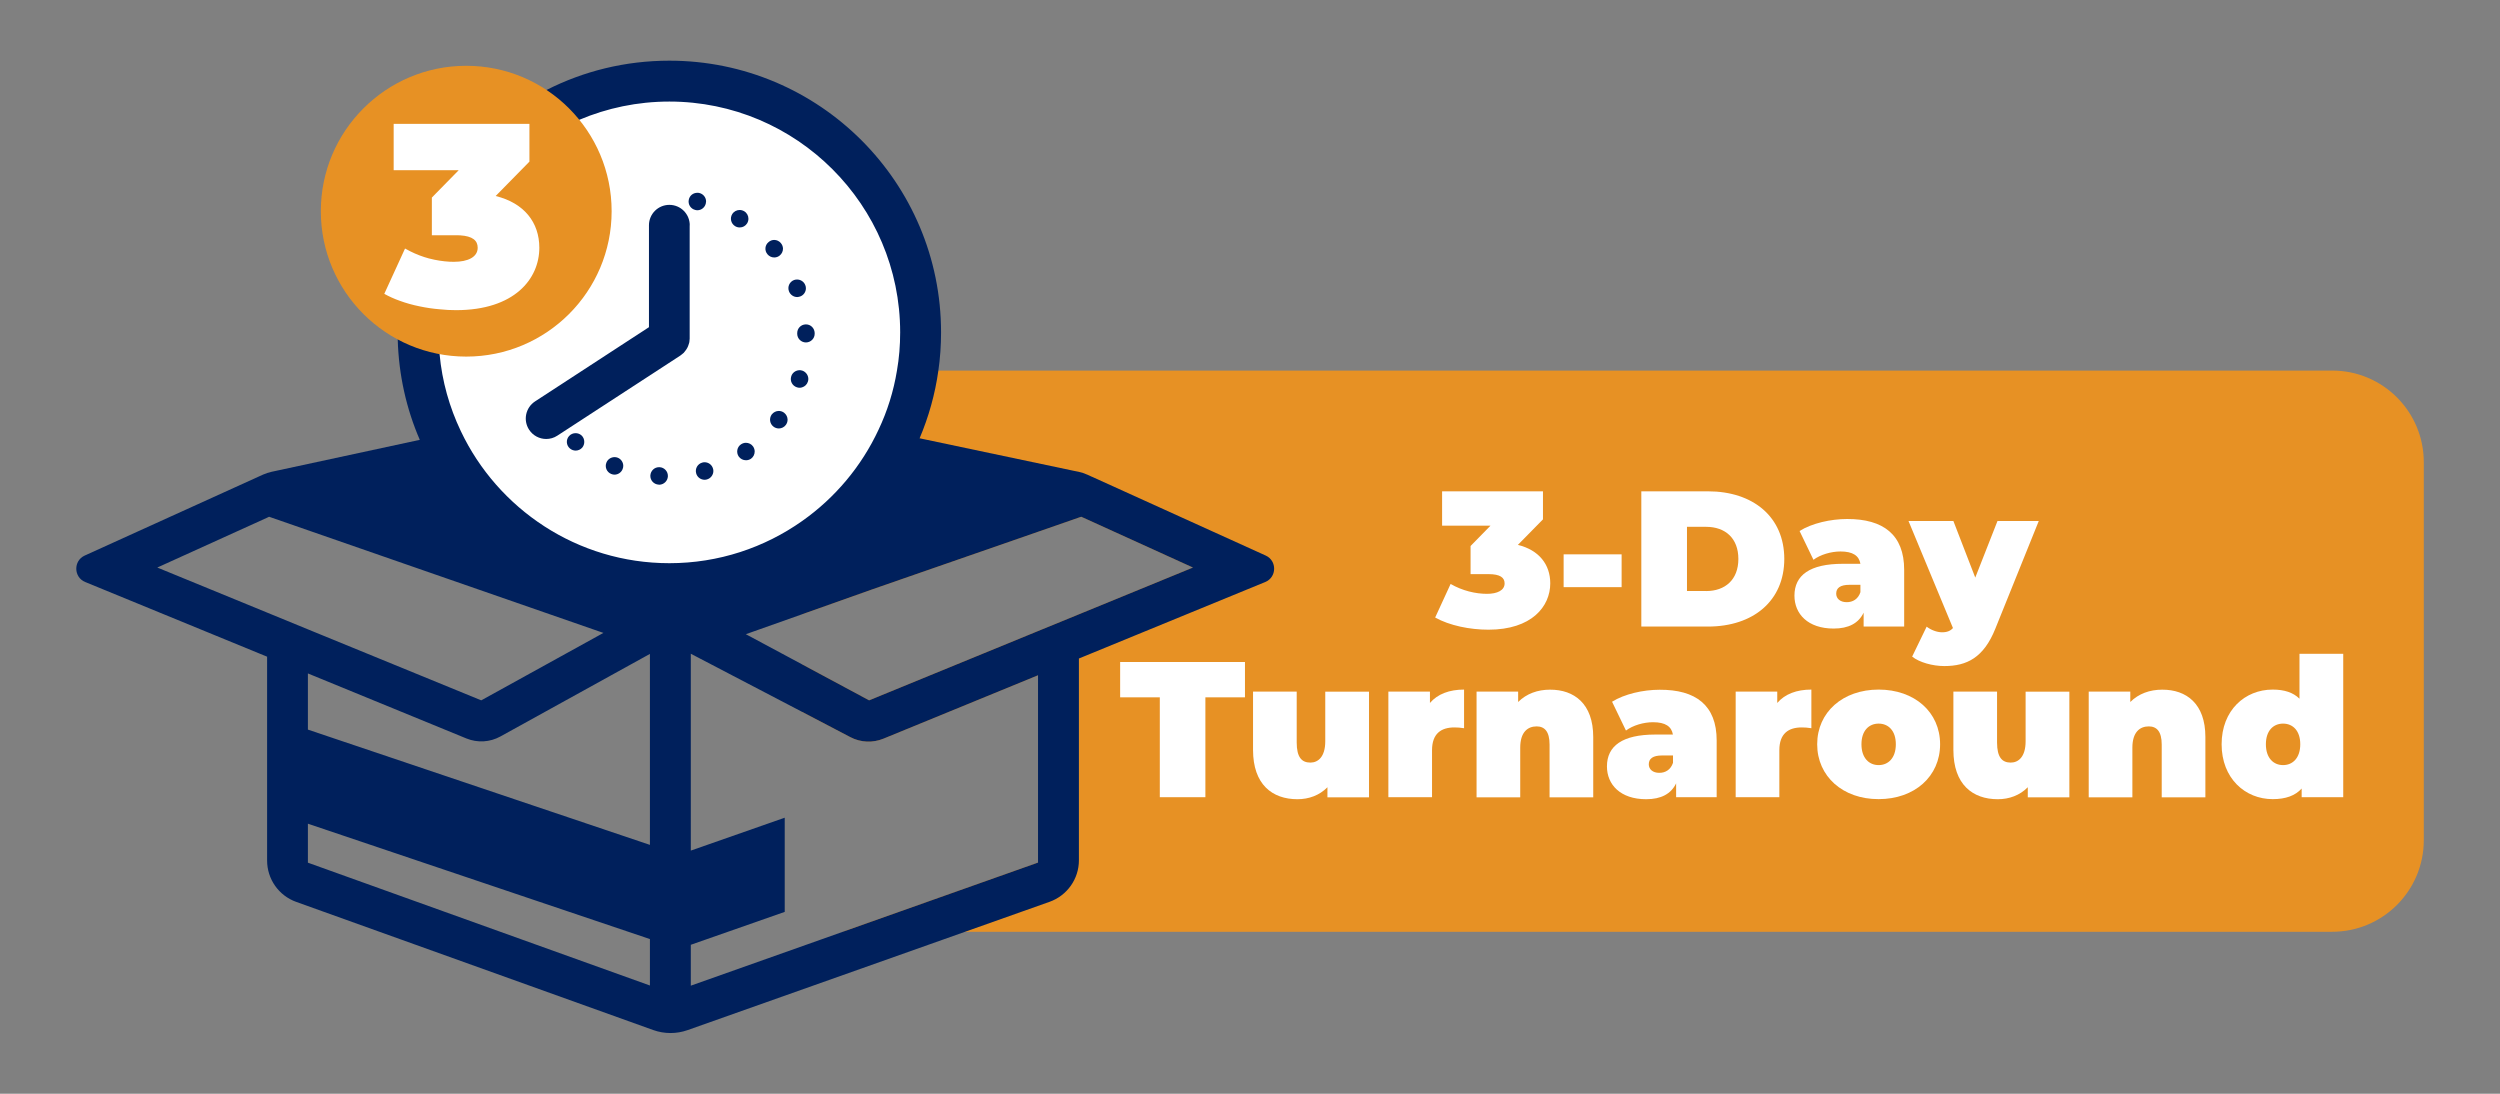
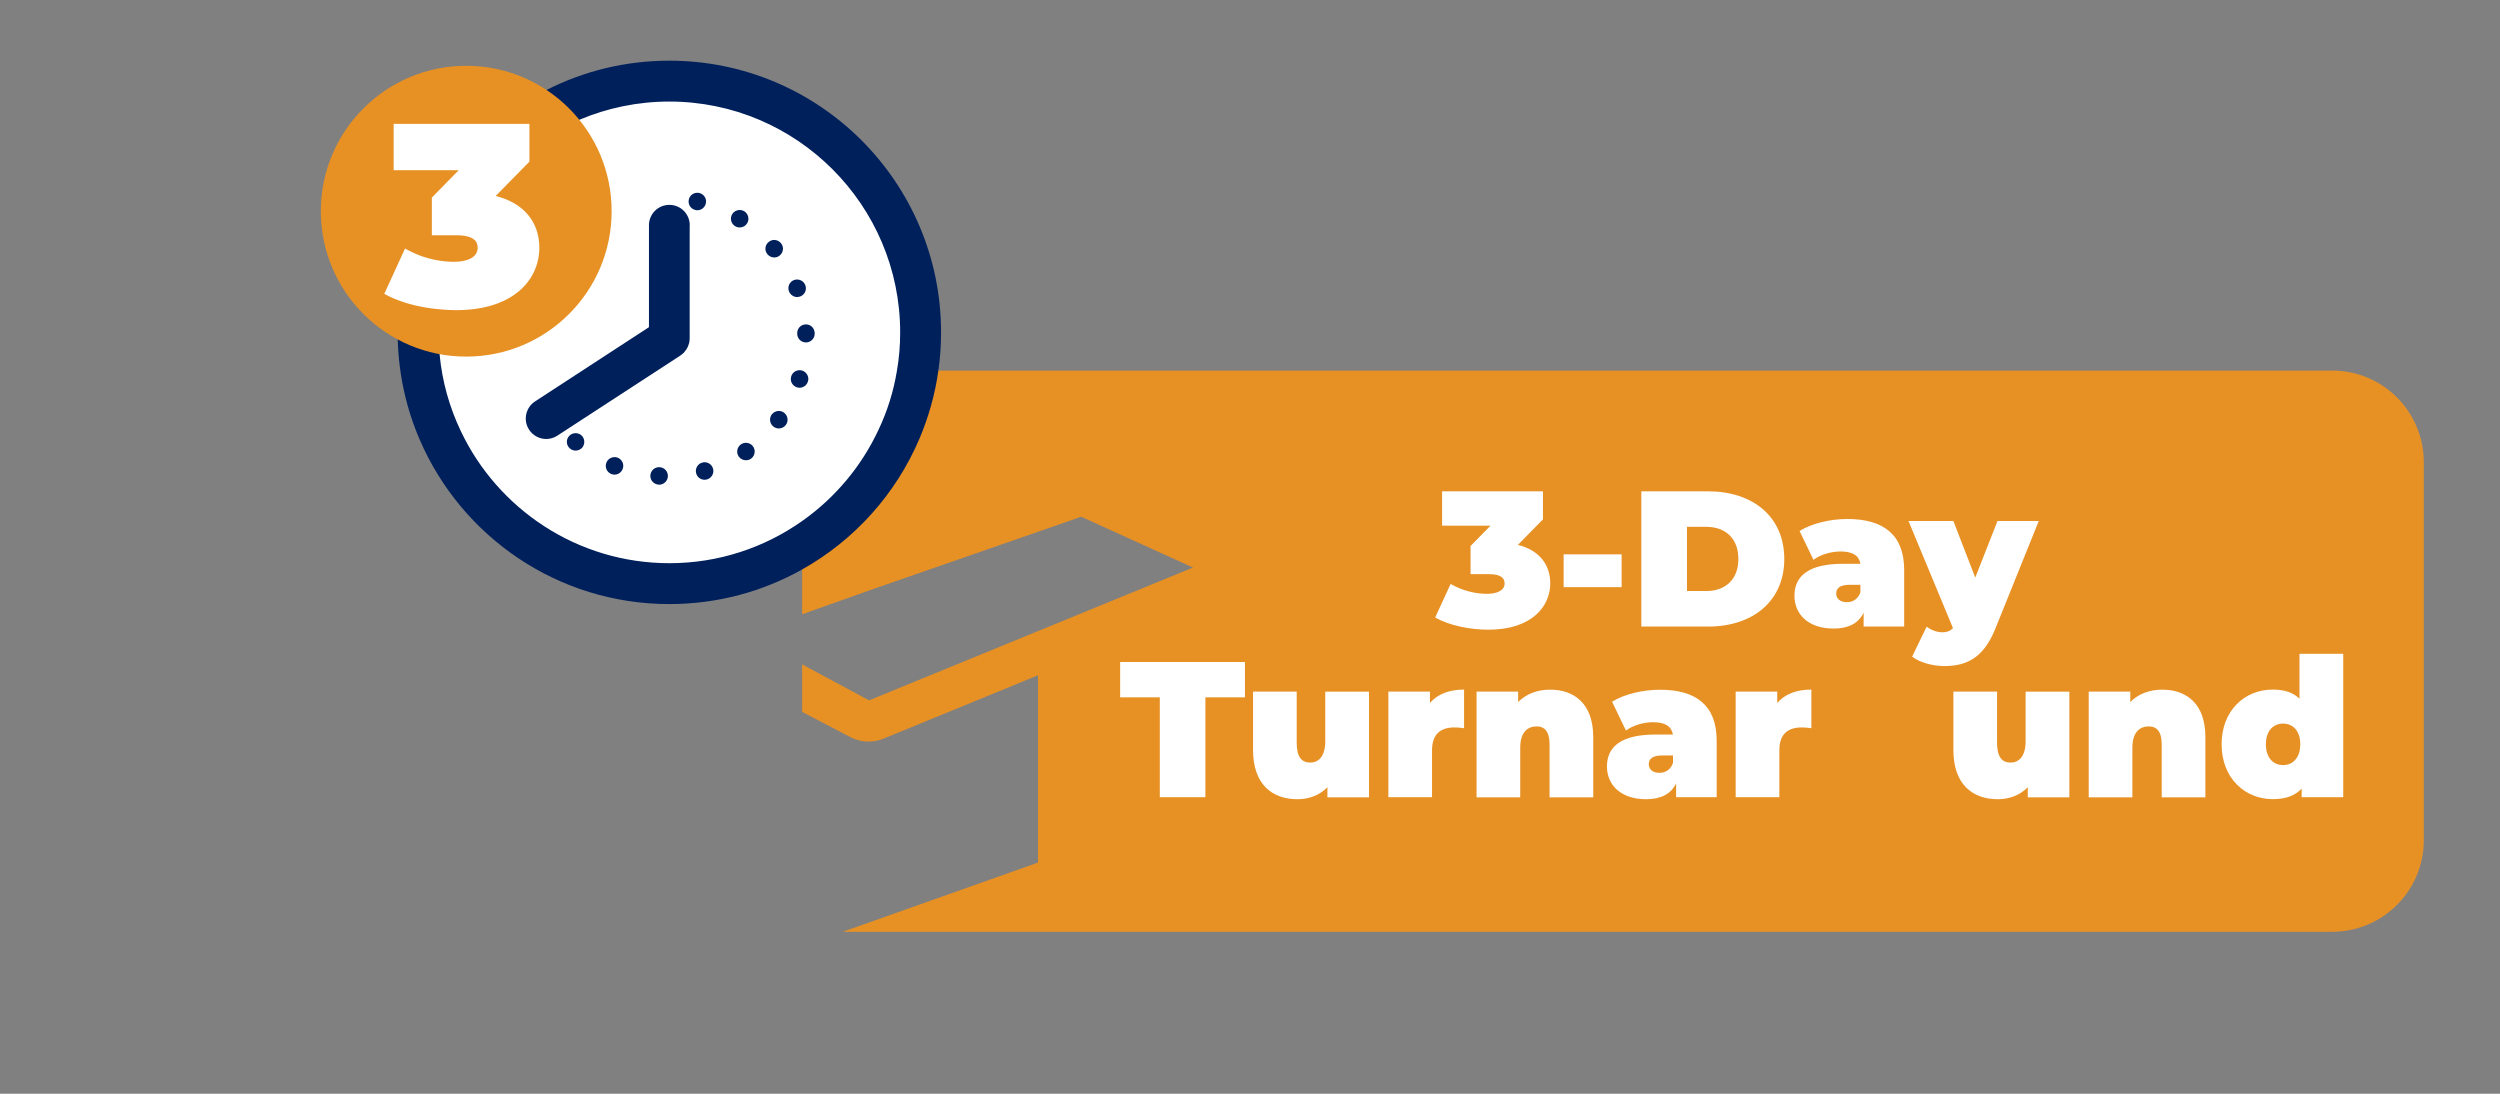
<svg xmlns="http://www.w3.org/2000/svg" version="1.1" id="Layer_1" x="0px" y="0px" viewBox="0 0 288 126" style="enable-background:new 0 0 288 126;" xml:space="preserve">
  <rect x="0" y="0" width="288" height="126" fill="#808080" stroke="none" />
  <style type="text/css">
	.st0{fill:#00205C;}
	.st1{fill:none;stroke:#00205C;stroke-width:7;stroke-miterlimit:10;}
	.st2{fill:#FFFFFF;}
	.st3{fill:#B12028;}
	.st4{fill:#E79124;}
	.st5{fill:#4270B7;}
</style>
  <g>
    <path class="st4" d="M279.22,53.25v43.54c0,5.82-4.72,10.55-10.55,10.55H97.1l22.48-7.97V77.79l-17.8,7.3   c-1.24,0.51-2.64,0.45-3.83-0.18l-5.54-2.9v-5.47l7.71,4.14l19.46-7.98l4.71-1.93l13.14-5.39l-12.87-5.85l-0.27,0.09l-4.71,1.64   l-19,6.6l-8.17,2.9V42.69h176.26C274.5,42.69,279.22,47.42,279.22,53.25z" />
    <g>
      <path class="st2" d="M178.59,67.2c0,2.67-2.14,5.34-7.12,5.34c-2.14,0-4.47-0.47-6.14-1.4l1.78-3.87    c1.34,0.78,2.87,1.14,4.19,1.14c1.18,0,2.03-0.4,2.03-1.2c0-0.67-0.51-1.07-1.85-1.07h-2.07V62.9l2.29-2.34h-5.57V56.6h11.62v3.23    l-2.89,2.94C177.3,63.37,178.59,65.04,178.59,67.2z" />
      <path class="st2" d="M180.13,63.86h6.68v3.78h-6.68V63.86z" />
      <path class="st2" d="M189.08,56.6h7.68c5.21,0,8.79,2.96,8.79,7.79s-3.58,7.79-8.79,7.79h-7.68V56.6z M196.54,68.09    c2.2,0,3.72-1.31,3.72-3.7s-1.51-3.7-3.72-3.7h-2.2v7.39H196.54z" />
      <path class="st2" d="M219.36,65.64v6.54h-4.67v-1.6c-0.58,1.22-1.74,1.83-3.45,1.83c-2.98,0-4.52-1.69-4.52-3.79    c0-2.36,1.78-3.67,5.57-3.67h2.03c-0.16-0.93-0.87-1.42-2.29-1.42c-1.09,0-2.32,0.36-3.12,0.96l-1.6-3.32    c1.42-0.89,3.58-1.38,5.48-1.38C216.95,59.78,219.36,61.59,219.36,65.64z M214.32,68.22v-0.85h-1.25c-1.07,0-1.54,0.36-1.54,1.02    c0,0.56,0.45,0.98,1.2,0.98C213.43,69.38,214.06,69.02,214.32,68.22z" />
      <path class="st2" d="M234.87,60.01l-5.01,12.42c-1.34,3.34-3.29,4.3-5.88,4.3c-1.33,0-2.87-0.42-3.7-1.09l1.67-3.45    c0.49,0.38,1.18,0.65,1.78,0.65c0.6,0,0.98-0.18,1.25-0.49l-5.12-12.33h5.17l2.52,6.52l2.56-6.52H234.87z" />
      <path class="st2" d="M133.6,80.33h-4.56v-4.07h14.38v4.07h-4.56v11.51h-5.25V80.33z" />
      <path class="st2" d="M157.71,79.67v12.18h-4.79v-1.16c-0.91,0.93-2.14,1.38-3.45,1.38c-2.92,0-5.12-1.71-5.12-5.68v-6.72h5.03    v5.86c0,1.74,0.6,2.32,1.58,2.32c0.87,0,1.71-0.65,1.71-2.45v-5.72H157.71z" />
      <path class="st2" d="M168.66,79.44v4.45c-0.45-0.07-0.76-0.09-1.11-0.09c-1.51,0-2.58,0.69-2.58,2.63v5.41h-5.03V79.67h4.79v1.31    C165.61,79.95,166.97,79.44,168.66,79.44z" />
      <path class="st2" d="M183.54,84.9v6.95h-5.03v-6.08c0-1.51-0.58-2.09-1.49-2.09c-1.02,0-1.89,0.65-1.89,2.45v5.72h-5.03V79.67    h4.79v1.2c0.96-0.96,2.25-1.42,3.67-1.42C181.35,79.44,183.54,81.07,183.54,84.9z" />
      <path class="st2" d="M197.76,85.3v6.54h-4.67v-1.6c-0.58,1.22-1.74,1.83-3.45,1.83c-2.98,0-4.52-1.69-4.52-3.78    c0-2.36,1.78-3.67,5.57-3.67h2.03c-0.16-0.93-0.87-1.42-2.29-1.42c-1.09,0-2.32,0.36-3.12,0.96l-1.6-3.32    c1.42-0.89,3.58-1.38,5.48-1.38C195.36,79.44,197.76,81.25,197.76,85.3z M192.73,87.88v-0.85h-1.25c-1.07,0-1.54,0.36-1.54,1.02    c0,0.56,0.45,0.98,1.2,0.98C191.84,89.04,192.46,88.68,192.73,87.88z" />
      <path class="st2" d="M208.67,79.44v4.45c-0.45-0.07-0.76-0.09-1.11-0.09c-1.51,0-2.58,0.69-2.58,2.63v5.41h-5.03V79.67h4.79v1.31    C205.62,79.95,206.98,79.44,208.67,79.44z" />
-       <path class="st2" d="M209.34,85.74c0-3.7,2.96-6.3,7.08-6.3c4.14,0,7.08,2.6,7.08,6.3c0,3.7-2.94,6.32-7.08,6.32    C212.3,92.07,209.34,89.44,209.34,85.74z M218.4,85.74c0-1.58-0.87-2.38-1.98-2.38s-1.98,0.8-1.98,2.38c0,1.58,0.87,2.4,1.98,2.4    S218.4,87.32,218.4,85.74z" />
      <path class="st2" d="M238.39,79.67v12.18h-4.79v-1.16c-0.91,0.93-2.14,1.38-3.45,1.38c-2.92,0-5.12-1.71-5.12-5.68v-6.72h5.03    v5.86c0,1.74,0.6,2.32,1.58,2.32c0.87,0,1.71-0.65,1.71-2.45v-5.72H238.39z" />
      <path class="st2" d="M254.06,84.9v6.95h-5.03v-6.08c0-1.51-0.58-2.09-1.49-2.09c-1.02,0-1.89,0.65-1.89,2.45v5.72h-5.03V79.67    h4.79v1.2c0.96-0.96,2.25-1.42,3.67-1.42C251.88,79.44,254.06,81.07,254.06,84.9z" />
      <path class="st2" d="M269.94,75.32v16.52h-4.79v-1c-0.74,0.82-1.83,1.22-3.34,1.22c-3.18,0-5.88-2.4-5.88-6.32    c0-3.92,2.69-6.3,5.88-6.3c1.34,0,2.36,0.33,3.09,1.05v-5.17H269.94z M264.99,85.74c0-1.58-0.87-2.38-1.98-2.38    s-1.98,0.8-1.98,2.38c0,1.58,0.87,2.4,1.98,2.4S264.99,87.32,264.99,85.74z" />
    </g>
    <g>
-       <path class="st0" d="M145.81,64l-20.02-9.08h-0.01l-0.5-0.23c-0.33-0.15-0.67-0.26-1.02-0.34l-0.55-0.11l-17.77-3.75l-2.37-0.5    l-2.36-0.49l-8.8-1.86l-11.78-2.48c-2.24-0.47-4.56-0.46-6.8,0.02l-2.91,0.63h-0.01l-10.33,2.23l-7.5,1.61l-2.35,0.51l-2.37,0.51    l-17.07,3.68c-0.35,0.08-0.68,0.19-1,0.33L9.76,64c-1.32,0.6-1.29,2.5,0.06,3.05l20.95,8.6v23.48c0,2.14,1.34,4.05,3.36,4.77    l41.12,14.76c1.28,0.46,2.68,0.46,3.96,0.01l31.97-11.33l9.73-3.45c2.02-0.72,3.38-2.63,3.38-4.78V75.86l21.46-8.81    C147.1,66.5,147.13,64.6,145.81,64z M30.77,70.57l-12.65-5.19l12.65-5.74L31,59.53l38.51,13.38l-0.5,0.28l-13.57,7.49L35.47,72.5    L30.77,70.57z M74.87,113.53l-39.4-14.15v-4.49l39.4,13.29V113.53z M74.87,97.33l-39.4-13.28v-6.47l18.26,7.49    c1.27,0.52,2.71,0.44,3.92-0.23l17.22-9.51V97.33z M119.58,99.37l-22.48,7.97l-17.52,6.21v-4.71l10.82-3.79V94.2l-10.82,3.79    V75.31l12.83,6.7l5.54,2.9c1.19,0.63,2.59,0.69,3.83,0.18l17.8-7.3V99.37z M124.29,70.77l-4.71,1.93l-19.46,7.98l-7.71-4.14    l-6.49-3.48l6.49-2.3l8.17-2.9l19-6.6l4.71-1.64l0.27-0.09l12.87,5.85L124.29,70.77z" />
      <g>
        <circle class="st2" cx="77.11" cy="38.29" r="28.94" />
        <path class="st0" d="M77.11,6.99c-5.09,0-9.89,1.21-14.14,3.37c-2.12,1.08-4.11,2.39-5.92,3.91c-1.88,1.57-3.58,3.36-5.05,5.34     c-0.64,0.86-1.23,1.75-1.78,2.67c-0.16,0.27-0.32,0.54-0.47,0.81c-1.03,1.84-1.87,3.8-2.51,5.85c-0.58,1.83-0.99,3.74-1.22,5.7     c-0.14,1.2-0.21,2.41-0.21,3.65c0,0.27,0,0.54,0.01,0.81v0.01c0.11,4.1,1,8,2.54,11.56c4.8,11.13,15.87,18.92,28.75,18.92     c5.56,0,10.78-1.45,15.3-3.99c6.03-3.38,10.82-8.7,13.53-15.11c1.04-2.46,1.78-5.07,2.16-7.8c0.21-1.44,0.31-2.91,0.31-4.4     C108.41,21.01,94.4,6.99,77.11,6.99z M103.33,42.69c-0.39,2.39-1.11,4.68-2.12,6.81c-1.97,4.23-5.02,7.86-8.8,10.52     c-4.33,3.06-9.61,4.86-15.3,4.86c-10.6,0-19.77-6.24-24.03-15.23c-1.3-2.73-2.15-5.71-2.44-8.85c-0.08-0.82-0.12-1.66-0.12-2.51     c0-0.9,0.04-1.79,0.14-2.66c0.18-1.89,0.57-3.73,1.14-5.48c0.33-1.04,0.73-2.06,1.19-3.04c1.83-3.93,4.59-7.34,8-9.95     c1.76-1.35,3.69-2.48,5.75-3.36c3.19-1.35,6.69-2.1,10.37-2.1c14.66,0,26.59,11.93,26.59,26.59     C103.7,39.79,103.58,41.26,103.33,42.69z" />
      </g>
      <path class="st0" d="M79.46,25.95c0-1.3-1.05-2.35-2.35-2.35s-2.35,1.05-2.35,2.35v11.74l-13.12,8.55    c-1.09,0.71-1.4,2.17-0.69,3.26c0.45,0.69,1.2,1.07,1.97,1.07c0.44,0,0.89-0.12,1.28-0.38l14.19-9.24c0.01,0,0.01-0.01,0.01-0.01    c0.09-0.06,0.17-0.13,0.25-0.2c0.04-0.03,0.08-0.06,0.11-0.09c0.06-0.06,0.11-0.13,0.16-0.2c0.1-0.12,0.19-0.25,0.26-0.39    c0.05-0.1,0.1-0.2,0.13-0.31c0.03-0.09,0.07-0.19,0.09-0.28c0.01-0.04,0.01-0.09,0.02-0.13c0.02-0.11,0.03-0.22,0.03-0.33    c0-0.01,0-0.01,0-0.02V25.95z" />
      <circle class="st4" cx="53.71" cy="24.33" r="16.75" />
      <g>
        <path class="st2" d="M57.1,22.58l3.89-3.96v-4.35H45.35v5.34h7.49l-2.62,2.67l-0.47,0.48v4.34h2.79c0.16,0,0.31,0,0.45,0.01     c1.47,0.09,2.04,0.61,2.04,1.43c0,1.08-1.14,1.62-2.73,1.62c-0.16,0-0.33,0-0.5-0.01c-0.75-0.04-1.55-0.16-2.35-0.37h-0.01     c-0.75-0.2-1.49-0.48-2.2-0.84c-0.2-0.1-0.39-0.2-0.58-0.31l-2.39,5.22c0.54,0.3,1.13,0.57,1.75,0.79     c0.73,0.27,1.51,0.49,2.31,0.65c0.76,0.16,1.55,0.28,2.33,0.34c0.63,0.07,1.26,0.1,1.88,0.1c6.71,0,9.59-3.59,9.59-7.19     C62.13,25.63,60.39,23.39,57.1,22.58z" />
      </g>
      <g>
        <path class="st0" d="M75.99,53.82h-0.07c-0.53,0-0.96,0.41-1,0.95c-0.03,0.56,0.4,1.03,0.96,1.06c0.02,0,0.05,0.01,0.08,0.01     c0.52-0.02,0.95-0.43,0.98-0.96v-0.06C76.94,54.29,76.52,53.85,75.99,53.82z M82.14,53.99c-0.12-0.45-0.53-0.74-0.97-0.74     c-0.09,0-0.18,0.01-0.27,0.04c-0.54,0.15-0.85,0.7-0.7,1.24c0.12,0.45,0.53,0.74,0.97,0.74c0,0,0.01,0,0.02,0     c0.09,0,0.17-0.02,0.25-0.04c0.44-0.12,0.74-0.53,0.74-0.97C82.18,54.17,82.17,54.08,82.14,53.99z M71.17,52.73     c-0.12-0.05-0.24-0.07-0.37-0.07c-0.4,0-0.79,0.24-0.94,0.63c-0.21,0.51,0.03,1.1,0.55,1.31c0.13,0.06,0.27,0.08,0.4,0.08     c0.39-0.01,0.76-0.25,0.91-0.63c0.05-0.12,0.08-0.25,0.08-0.38C71.8,53.27,71.56,52.89,71.17,52.73z M86.76,51.44     c-0.19-0.28-0.51-0.43-0.83-0.43c-0.19,0-0.39,0.06-0.57,0.18c-0.46,0.31-0.57,0.94-0.26,1.4c0.2,0.28,0.51,0.43,0.83,0.43h0.03     c0.19,0,0.38-0.06,0.55-0.17c0.28-0.2,0.43-0.51,0.43-0.84C86.94,51.82,86.88,51.62,86.76,51.44z M66.97,50.14     c-0.19-0.16-0.43-0.24-0.66-0.24c-0.28,0-0.56,0.11-0.76,0.34c-0.37,0.42-0.32,1.06,0.1,1.42c0.2,0.17,0.44,0.25,0.68,0.25     c0.28-0.01,0.54-0.12,0.74-0.34c0.16-0.19,0.24-0.43,0.24-0.66C67.31,50.62,67.2,50.34,66.97,50.14z M90.32,47.54     c-0.18-0.13-0.39-0.2-0.6-0.2c-0.31,0-0.62,0.15-0.82,0.41c-0.32,0.45-0.23,1.08,0.22,1.41c0.18,0.14,0.41,0.2,0.62,0.2     c0.3-0.01,0.6-0.15,0.79-0.41c0.13-0.18,0.2-0.39,0.2-0.6C90.73,48.04,90.58,47.74,90.32,47.54z M92.41,42.69     c-0.52-0.16-1.1,0.13-1.26,0.66v0.01c-0.17,0.53,0.12,1.09,0.66,1.26c0.11,0.04,0.22,0.05,0.32,0.05c0.09,0,0.19-0.02,0.28-0.05     c0.3-0.09,0.56-0.33,0.66-0.66c0.03-0.1,0.05-0.2,0.05-0.3C93.12,43.23,92.84,42.83,92.41,42.69z M92.85,37.37h-0.04     c-0.55,0.02-0.97,0.46-0.97,1v0.04c0,0.01,0,0.02,0,0.02c0,0.02,0,0.02,0,0.04c0.01,0.54,0.46,0.98,1,0.98c0.01,0,0.01,0,0.02,0     c0.55-0.01,0.99-0.46,0.99-0.99v-0.04c0-0.02,0-0.02,0-0.04c0,0,0-0.02,0-0.03C93.83,37.8,93.39,37.37,92.85,37.37z M92.77,32.85     c-0.15-0.4-0.54-0.65-0.95-0.65c-0.12,0-0.23,0.02-0.35,0.06c-0.52,0.2-0.78,0.78-0.58,1.3c0.15,0.4,0.54,0.66,0.94,0.66     c0,0,0.01,0,0.02,0c0.12-0.01,0.22-0.03,0.34-0.07c0.4-0.15,0.65-0.53,0.65-0.94C92.84,33.09,92.82,32.97,92.77,32.85z      M89.96,28.01c-0.2-0.24-0.48-0.37-0.77-0.37c-0.23,0-0.46,0.08-0.64,0.24c-0.44,0.35-0.5,0.98-0.14,1.41     c0.2,0.24,0.48,0.37,0.77,0.37h0.03c0.22,0,0.44-0.08,0.62-0.23c0.24-0.2,0.37-0.49,0.37-0.78C90.2,28.43,90.12,28.2,89.96,28.01     z M85.74,24.34c-0.17-0.1-0.35-0.15-0.53-0.15c-0.34,0-0.67,0.17-0.86,0.48c-0.29,0.47-0.14,1.09,0.33,1.38     c0.16,0.1,0.34,0.15,0.51,0.15h0.05c0.33,0,0.64-0.17,0.83-0.47c0.1-0.17,0.15-0.35,0.15-0.53     C86.22,24.86,86.05,24.53,85.74,24.34z M80.55,22.23c-0.07-0.02-0.15-0.02-0.22-0.02c-0.47,0-0.88,0.31-0.98,0.79     c-0.12,0.54,0.22,1.07,0.76,1.19c0.08,0.03,0.17,0.03,0.25,0.03c0.45-0.01,0.85-0.33,0.95-0.79c0.02-0.08,0.03-0.15,0.03-0.23     C81.34,22.75,81.01,22.33,80.55,22.23z" />
      </g>
    </g>
  </g>
</svg>